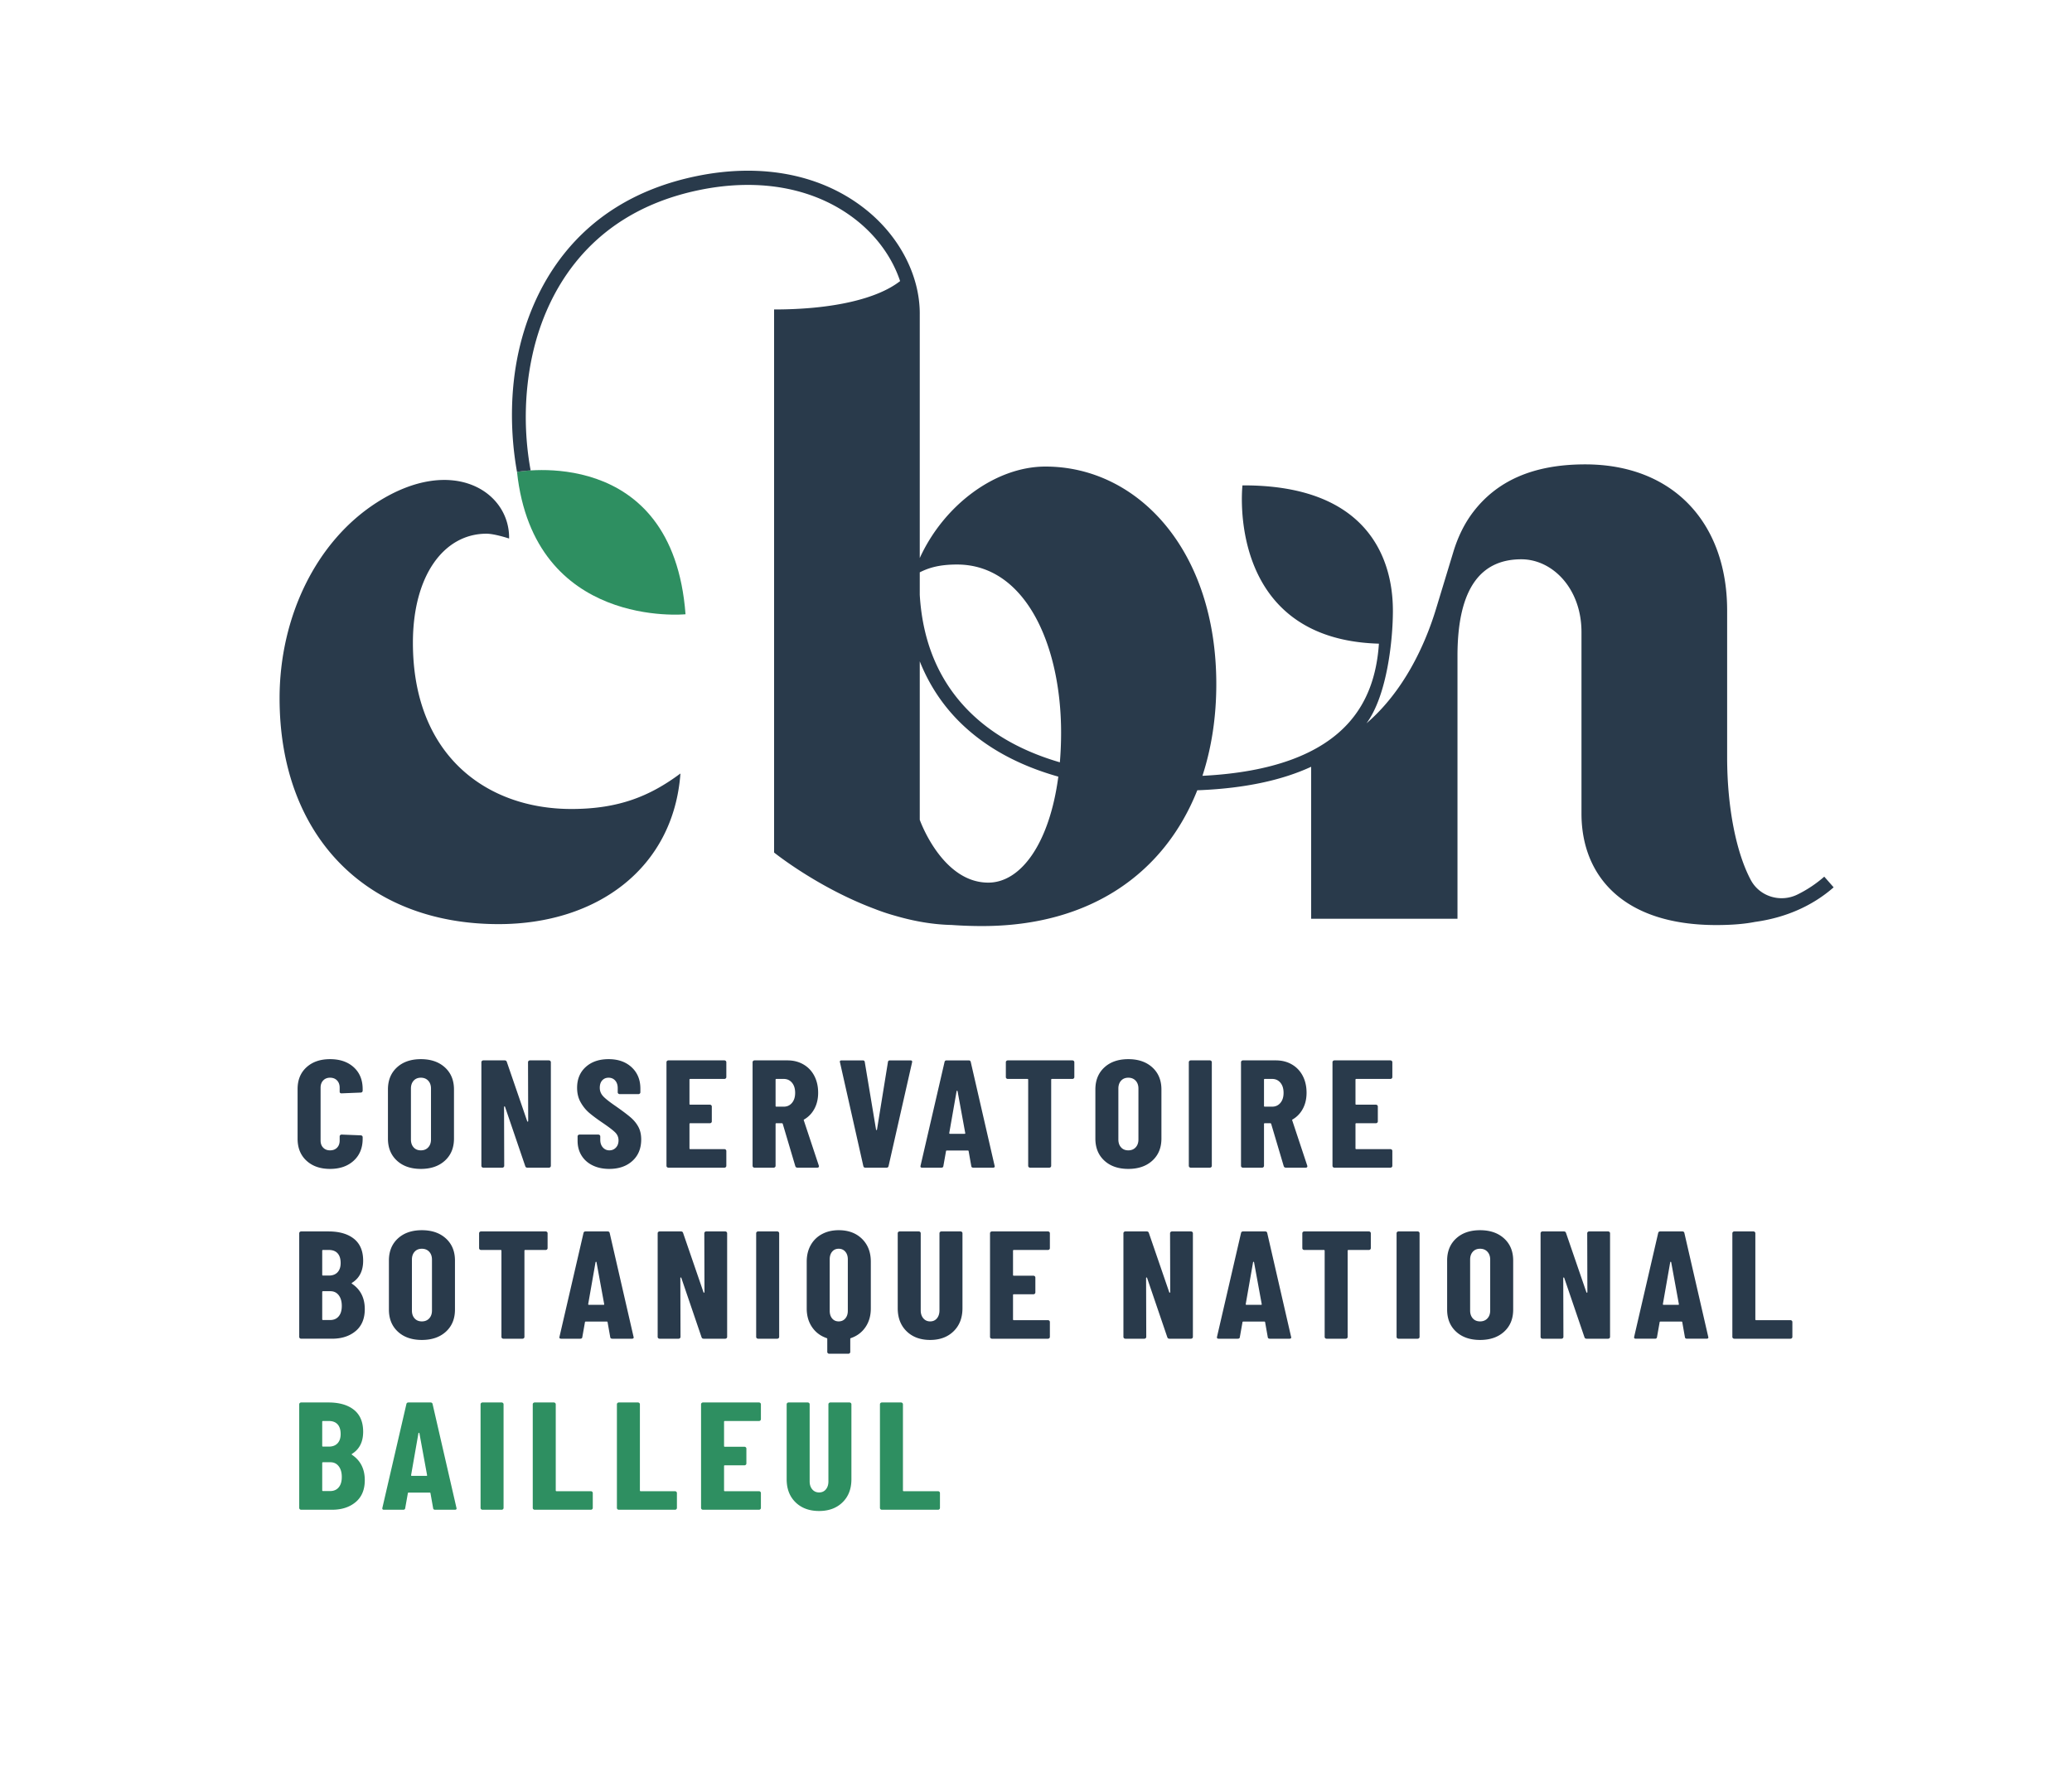
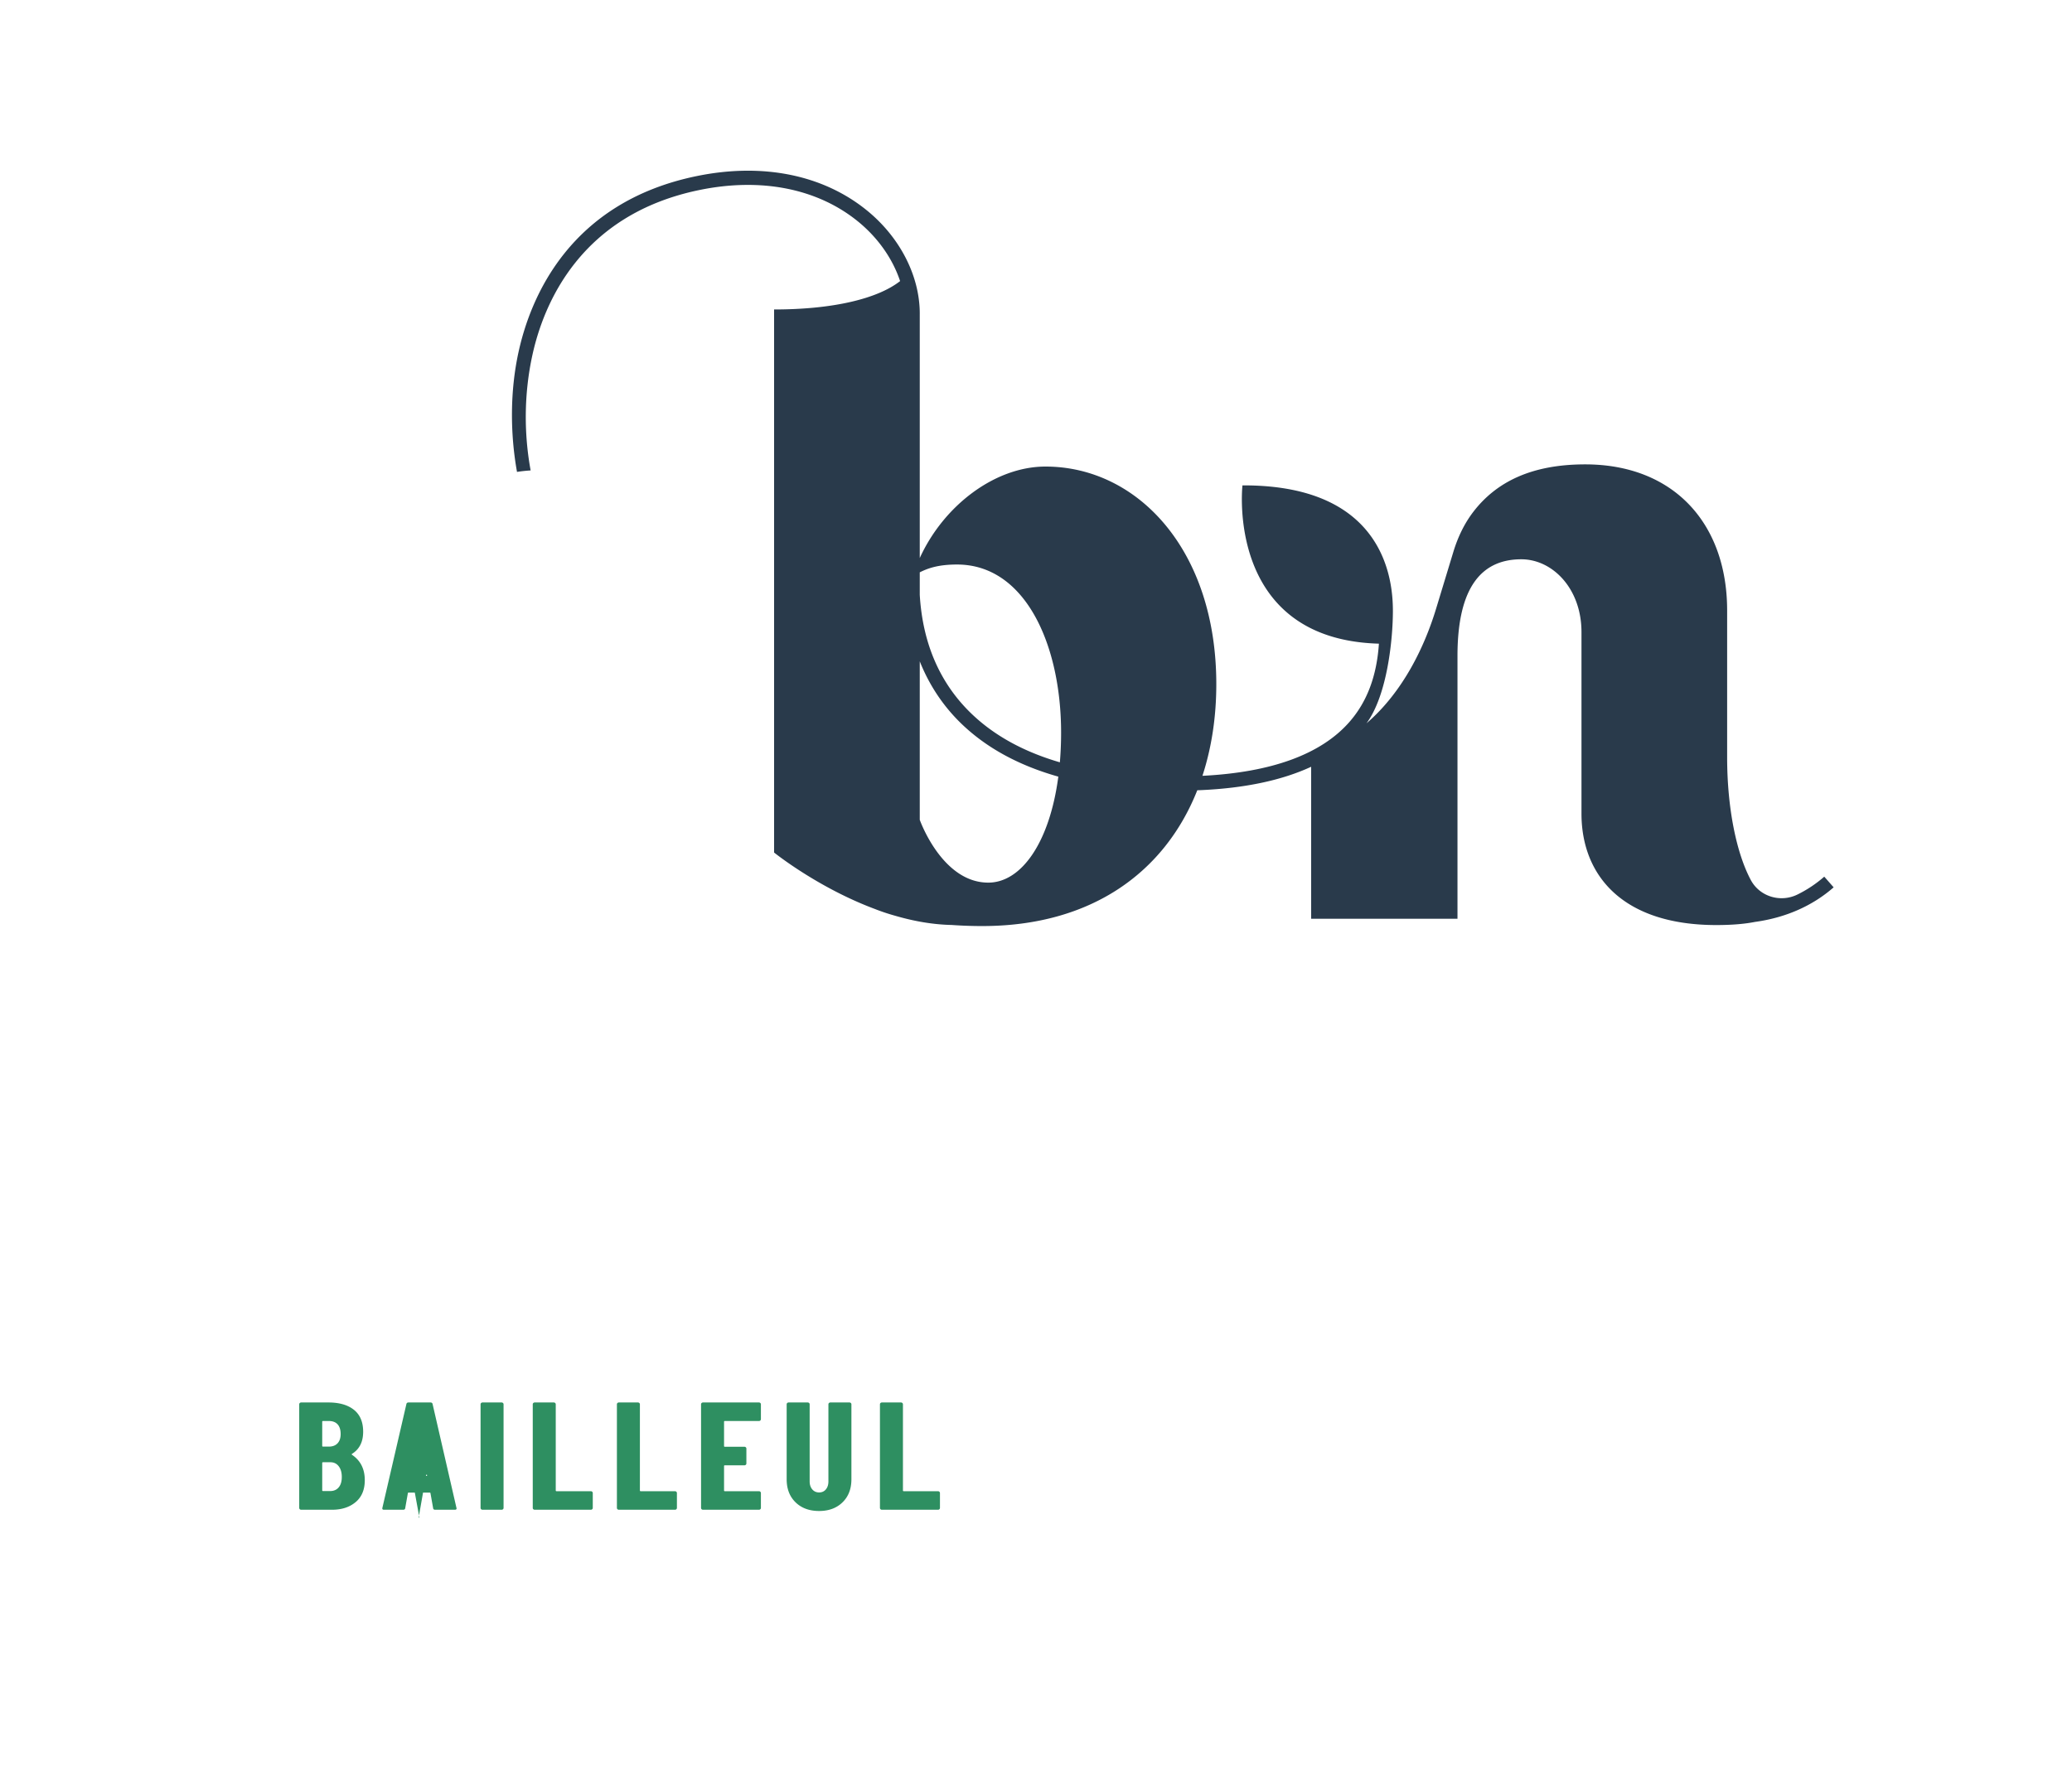
<svg xmlns="http://www.w3.org/2000/svg" width="755.88" height="653.08">
-   <path d="M755.873 653.08H0V.004h755.873V653.08" fill="transparent" />
-   <path d="M150.632 234.516c0-24.636 11.372-39.796 26.848-39.796 2.956 0 8.241 1.76 8.241 1.76.302-17.1-20.673-30.681-48.046-13.28-22.613 14.375-35.682 42.276-35.682 71.53 0 50.22 31.584 82.435 79.91 82.435 36.005 0 63.798-20.529 66.326-54.957-11.054 8.215-22.425 12.95-39.797 12.95-30.952 0-57.8-19.582-57.8-60.642m-38.825 188.965c-2.162-1.994-3.243-4.668-3.243-8.024v-18.12c0-3.317 1.08-5.965 3.243-7.941 2.16-1.975 5.026-2.964 8.597-2.964 3.608 0 6.493.99 8.656 2.964 2.161 1.976 3.242 4.624 3.242 7.941v.616c0 .187-.07.346-.208.475a.71.71 0 01-.505.196l-6.961.28c-.477 0-.714-.204-.714-.616v-1.453c0-1.082-.318-1.959-.951-2.63-.636-.669-1.489-1.005-2.56-1.005-1.032 0-1.864.336-2.498 1.005-.635.671-.952 1.548-.952 2.63v19.293c0 1.081.317 1.95.952 2.6.634.652 1.466.979 2.499.979 1.07 0 1.923-.327 2.559-.979.633-.65.951-1.519.951-2.6v-1.51a.62.62 0 01.208-.475.707.707 0 01.506-.196l6.96.28a.71.71 0 01.506.196.63.63 0 01.208.474v.56c0 3.356-1.091 6.03-3.272 8.024-2.182 1.996-5.057 2.994-8.626 2.994-3.57 0-6.436-.998-8.597-2.994m44.41-4.865c.675-.727 1.012-1.687 1.012-2.88v-18.567c0-1.192-.337-2.152-1.012-2.88-.674-.726-1.568-1.089-2.677-1.089-1.11 0-1.993.363-2.647 1.09-.654.727-.981 1.687-.981 2.88v18.566c0 1.193.327 2.153.981 2.88.654.728 1.536 1.09 2.647 1.09 1.11 0 2.003-.362 2.677-1.09zm-11.422 4.837c-2.182-2.013-3.272-4.696-3.272-8.052v-17.896c0-3.356 1.09-6.04 3.272-8.053 2.18-2.013 5.096-3.02 8.745-3.02 3.65 0 6.575 1.007 8.775 3.02 2.202 2.013 3.302 4.697 3.302 8.053v17.896c0 3.356-1.1 6.039-3.302 8.052-2.2 2.015-5.126 3.022-8.775 3.022-3.65 0-6.565-1.007-8.745-3.022m48.041-36.377a.707.707 0 01.505-.196h6.902c.197 0 .366.065.506.196.138.13.208.29.208.475v37.805c0 .185-.07.345-.208.475a.717.717 0 01-.506.196h-7.854c-.397 0-.653-.187-.773-.559l-7.376-21.644c-.041-.112-.11-.157-.21-.139-.1.019-.149.083-.149.195l.06 21.476a.628.628 0 01-.208.475.714.714 0 01-.505.196h-6.901a.715.715 0 01-.507-.196.627.627 0 01-.208-.475v-37.805c0-.186.07-.344.208-.475a.715.715 0 01.507-.196h7.793c.396 0 .655.187.773.559l7.436 21.642c.039.112.11.16.208.14.1-.017.151-.084.151-.196l-.06-21.474c0-.186.07-.344.208-.475m23.349 38.112c-1.745-.859-3.094-2.06-4.045-3.607-.952-1.546-1.428-3.328-1.428-5.341v-1.623c0-.186.07-.344.208-.474a.71.71 0 01.505-.196h6.842a.71.71 0 01.506.196c.139.13.208.288.208.474v1.231c0 1.156.318 2.088.952 2.797.635.708 1.428 1.062 2.379 1.062.952 0 1.745-.336 2.381-1.006.634-.672.951-1.548.951-2.629 0-1.119-.396-2.079-1.19-2.88-.793-.801-2.34-1.987-4.64-3.55-1.983-1.343-3.59-2.537-4.82-3.58-1.229-1.043-2.28-2.33-3.151-3.858-.874-1.53-1.31-3.3-1.31-5.315 0-3.168 1.051-5.702 3.154-7.605 2.101-1.901 4.878-2.852 8.329-2.852 3.49 0 6.295.99 8.417 2.964 2.122 1.976 3.184 4.568 3.184 7.773v1.343c0 .188-.07.345-.208.475a.711.711 0 01-.506.196h-6.842a.704.704 0 01-.505-.196.618.618 0 01-.208-.475v-1.51c0-1.155-.31-2.077-.924-2.769-.615-.689-1.417-1.033-2.408-1.033-.952 0-1.725.327-2.32.977-.596.654-.892 1.558-.892 2.712 0 1.119.376 2.107 1.13 2.966.753.857 2.24 2.05 4.462 3.578 2.459 1.715 4.312 3.104 5.563 4.166 1.248 1.062 2.22 2.237 2.913 3.524.695 1.286 1.043 2.824 1.043 4.613 0 3.281-1.071 5.892-3.214 7.83-2.141 1.938-4.957 2.909-8.448 2.909-2.3 0-4.324-.431-6.068-1.287m48.576-31.738a.704.704 0 01-.505.197h-12.435c-.198 0-.296.093-.296.278v8.836c0 .188.098.28.296.28h7.14c.198 0 .366.066.506.196.138.132.208.29.208.475v5.425a.63.63 0 01-.208.475.71.71 0 01-.506.197h-7.14c-.198 0-.296.094-.296.279v8.892c0 .187.098.279.296.279h12.435a.71.71 0 01.505.196c.139.132.21.29.21.476v5.425a.63.63 0 01-.21.475.71.71 0 01-.505.196h-20.405a.71.71 0 01-.507-.196.622.622 0 01-.208-.475v-37.805c0-.186.068-.344.208-.475a.71.71 0 01.507-.196h20.405a.71.71 0 01.505.196c.139.13.21.29.21.475v5.425a.628.628 0 01-.21.475m18.175.474v9.563c0 .188.097.28.297.28h2.678c1.229 0 2.23-.455 3.005-1.37.773-.913 1.16-2.134 1.16-3.662 0-1.567-.387-2.805-1.16-3.719-.775-.914-1.776-1.37-3.005-1.37h-2.678c-.2 0-.297.093-.297.278zm7.199 31.543l-4.582-15.435c-.078-.15-.178-.224-.297-.224h-2.023c-.2 0-.297.094-.297.279v15.268c0 .185-.07.345-.208.475a.715.715 0 01-.507.196h-6.96a.715.715 0 01-.506-.196.627.627 0 01-.208-.475v-37.805c0-.186.069-.344.208-.475a.715.715 0 01.506-.196h12.018c2.181 0 4.125.493 5.83 1.483 1.704.988 3.024 2.376 3.956 4.165.932 1.79 1.399 3.841 1.399 6.152 0 2.2-.447 4.137-1.339 5.816-.892 1.677-2.133 2.984-3.718 3.915a.43.43 0 00-.179.138c-.039.056-.039.123 0 .198l5.473 16.497.059.224c0 .372-.217.559-.653.559h-7.139c-.437 0-.715-.187-.833-.559m24.808-.056l-8.508-37.805-.06-.224c0-.336.217-.503.656-.503h7.673c.476 0 .733.205.773.615l4.107 24.606c.037.15.097.223.177.223.079 0 .139-.073.179-.223l3.985-24.606c.04-.41.298-.615.774-.615h7.437c.515 0 .715.243.595.727l-8.567 37.805c-.08.41-.337.615-.773.615h-7.675c-.437 0-.695-.206-.773-.615m31.589-11.745h5.355c.198 0 .277-.092.238-.28l-2.797-15.267c-.039-.112-.099-.167-.179-.167-.078 0-.138.055-.177.167l-2.677 15.267c0 .188.078.28.237.28zm7.793 11.745l-.952-5.37c0-.186-.118-.28-.356-.28h-7.554c-.239 0-.359.094-.359.28l-.952 5.37c-.039.41-.296.615-.773.615h-6.96c-.516 0-.715-.243-.595-.727l8.745-37.805c.079-.41.338-.615.774-.615h8.03c.436 0 .695.205.774.615l8.686 37.805.06.223c0 .336-.218.504-.654.504h-7.14c-.475 0-.735-.206-.774-.615m37.394-38.336c.138.13.208.29.208.475v5.425a.63.63 0 01-.208.475.707.707 0 01-.507.196h-7.436c-.199 0-.297.093-.297.278v31.431c0 .185-.07.345-.208.475a.712.712 0 01-.507.196h-6.96a.707.707 0 01-.505-.196.624.624 0 01-.21-.475v-31.43c0-.186-.098-.28-.296-.28h-7.14a.709.709 0 01-.506-.195.626.626 0 01-.207-.475v-5.425c0-.186.068-.344.207-.475a.715.715 0 01.506-.196h23.559c.199 0 .368.065.507.196m22.577 31.54c.675-.727 1.012-1.687 1.012-2.88v-18.567c0-1.192-.337-2.152-1.012-2.88-.675-.726-1.568-1.089-2.677-1.089-1.111 0-1.994.363-2.647 1.09-.656.727-.983 1.687-.983 2.88v18.566c0 1.193.327 2.153.983 2.88.653.728 1.536 1.09 2.647 1.09 1.109 0 2.002-.362 2.677-1.09zm-11.424 4.837c-2.18-2.013-3.272-4.696-3.272-8.052v-17.896c0-3.356 1.092-6.04 3.272-8.053 2.181-2.013 5.097-3.02 8.747-3.02 3.648 0 6.574 1.007 8.774 3.02 2.202 2.013 3.303 4.697 3.303 8.053v17.896c0 3.356-1.101 6.039-3.303 8.052-2.2 2.015-5.126 3.022-8.774 3.022-3.65 0-6.566-1.007-8.747-3.022m31.025 2.377a.622.622 0 01-.208-.474v-37.805c0-.186.068-.344.208-.475a.71.71 0 01.507-.196h6.96a.71.71 0 01.505.196c.139.13.21.29.21.475v37.805a.63.63 0 01-.21.475.71.71 0 01-.505.196h-6.96a.71.71 0 01-.507-.196m27.219-31.906v9.563c0 .188.097.28.297.28h2.676c1.23 0 2.232-.455 3.006-1.37.773-.913 1.16-2.134 1.16-3.662 0-1.567-.387-2.805-1.16-3.719-.774-.914-1.776-1.37-3.006-1.37h-2.676c-.2 0-.297.093-.297.278zm7.197 31.543l-4.58-15.435c-.08-.15-.178-.224-.297-.224h-2.023c-.2 0-.297.094-.297.279v15.268c0 .185-.07.345-.208.475a.715.715 0 01-.507.196h-6.96a.715.715 0 01-.506-.196.627.627 0 01-.208-.475v-37.805c0-.186.069-.344.208-.475a.715.715 0 01.506-.196h12.018c2.181 0 4.125.493 5.83 1.483 1.704.988 3.023 2.376 3.956 4.165.932 1.79 1.398 3.841 1.398 6.152 0 2.2-.446 4.137-1.338 5.816-.892 1.677-2.133 2.984-3.718 3.915a.43.43 0 00-.179.138c-.04.056-.04.123 0 .198l5.473 16.497.059.224c0 .372-.217.559-.653.559h-7.14c-.438 0-.714-.187-.834-.559m39.415-32.018a.708.708 0 01-.505.197h-12.435c-.2 0-.297.093-.297.278v8.836c0 .188.097.28.297.28h7.139a.71.71 0 01.505.196c.14.132.21.29.21.475v5.425c0 .187-.07.344-.21.475a.705.705 0 01-.505.197h-7.139c-.2 0-.297.094-.297.279v8.892c0 .187.097.279.297.279h12.435c.197 0 .365.065.505.196.137.132.208.29.208.476v5.425c0 .185-.07.345-.208.475a.714.714 0 01-.505.196h-20.407a.715.715 0 01-.507-.196.627.627 0 01-.208-.475v-37.805c0-.186.07-.344.208-.475a.715.715 0 01.507-.196h20.407c.197 0 .365.065.505.196.137.13.208.29.208.475v5.425a.63.63 0 01-.208.475m-384.171 86.813c.753-.893 1.13-2.161 1.13-3.801 0-1.642-.377-2.946-1.13-3.916-.753-.968-1.765-1.454-3.035-1.454h-2.677c-.2 0-.297.095-.297.279v9.955c0 .188.098.28.297.28h2.619c1.308 0 2.34-.447 3.093-1.343zm-6.009-23.935v8.78c0 .188.098.28.297.28h2.142c1.348 0 2.4-.4 3.154-1.201.752-.803 1.13-1.93 1.13-3.384 0-1.53-.367-2.704-1.1-3.524-.735-.819-1.796-1.23-3.184-1.23h-2.142c-.2 0-.297.094-.297.28zm12.196 29.306c-2.222 1.864-5.097 2.794-8.627 2.794h-11.243a.712.712 0 01-.507-.194.629.629 0 01-.208-.476v-37.804a.63.63 0 01.208-.475.713.713 0 01.507-.196h9.935c3.966 0 7.069.895 9.31 2.684 2.24 1.79 3.362 4.456 3.362 7.997 0 3.691-1.35 6.375-4.046 8.054-.159.11-.178.222-.06.334 3.133 2.088 4.7 5.183 4.7 9.284 0 3.467-1.11 6.132-3.331 7.998m26.831-4.615c.674-.727 1.01-1.687 1.01-2.88v-18.567c0-1.193-.336-2.152-1.01-2.88-.675-.726-1.568-1.09-2.678-1.09-1.11 0-1.993.364-2.646 1.09-.656.728-.983 1.687-.983 2.88v18.567c0 1.193.327 2.153.983 2.88.653.728 1.536 1.09 2.646 1.09 1.11 0 2.003-.362 2.678-1.09zm-11.424 4.837c-2.18-2.013-3.272-4.697-3.272-8.052V459.91c0-3.356 1.092-6.04 3.272-8.053 2.181-2.013 5.097-3.02 8.746-3.02 3.648 0 6.575 1.007 8.775 3.02 2.201 2.013 3.303 4.697 3.303 8.053v17.896c0 3.355-1.102 6.039-3.303 8.052-2.2 2.014-5.127 3.02-8.775 3.02-3.649 0-6.565-1.006-8.746-3.02m54.408-36.378c.138.13.208.288.208.475v5.424a.63.63 0 01-.208.476.713.713 0 01-.507.194h-7.436c-.199 0-.297.095-.297.28v31.43a.63.63 0 01-.208.476.711.711 0 01-.507.194h-6.961a.705.705 0 01-.504-.194.626.626 0 01-.21-.476v-31.43c0-.185-.098-.28-.296-.28h-7.14a.713.713 0 01-.506-.194.626.626 0 01-.207-.476v-5.424c0-.187.068-.344.207-.475a.715.715 0 01.506-.196h23.559c.199 0 .367.065.507.196m15.258 26.59h5.355c.197 0 .277-.091.239-.28l-2.798-15.266c-.038-.112-.098-.167-.178-.167-.079 0-.139.055-.179.167l-2.676 15.267c0 .188.079.28.237.28zm7.794 11.745l-.952-5.37c0-.186-.119-.278-.356-.278h-7.555c-.239 0-.359.092-.359.278l-.952 5.37c-.038.41-.296.614-.773.614h-6.96c-.516 0-.715-.241-.595-.725l8.746-37.805c.078-.411.337-.615.773-.615h8.03c.437 0 .695.204.774.615l8.687 37.805.06.221c0 .336-.219.504-.655.504h-7.14c-.475 0-.735-.204-.773-.614m34.534-38.335a.71.71 0 01.506-.196h6.901c.199 0 .367.065.507.196.138.13.208.288.208.475v37.804a.63.63 0 01-.208.476.713.713 0 01-.507.194h-7.853c-.396 0-.654-.185-.774-.558l-7.376-21.643c-.04-.112-.11-.157-.208-.139-.1.019-.149.083-.149.195l.06 21.475c0 .186-.07.345-.21.476a.708.708 0 01-.505.194h-6.9a.709.709 0 01-.506-.194.626.626 0 01-.21-.476v-37.804c0-.187.07-.344.21-.475a.71.71 0 01.506-.196h7.792c.396 0 .656.187.774.559l7.437 21.641c.039.112.11.161.208.141.099-.018.15-.085.15-.197l-.06-21.473c0-.187.069-.344.207-.475m18.919 38.755a.625.625 0 01-.208-.476v-37.804c0-.187.068-.344.208-.475a.71.71 0 01.507-.196h6.96a.71.71 0 01.505.196c.139.13.21.288.21.475v37.804a.632.632 0 01-.21.476.708.708 0 01-.505.194h-6.96a.709.709 0 01-.507-.194m26.624-9.983c0 1.156.296 2.088.892 2.796.595.71 1.388 1.063 2.38 1.063.99 0 1.793-.354 2.408-1.063.615-.708.924-1.64.924-2.796v-18.79c0-1.155-.31-2.089-.924-2.797-.615-.708-1.417-1.062-2.408-1.062-.992 0-1.785.354-2.38 1.062-.596.708-.892 1.642-.892 2.796zm11.78-26.256c2.14 2.107 3.212 4.875 3.212 8.305v17.112c0 2.611-.647 4.866-1.933 6.767-1.29 1.901-3.064 3.244-5.326 4.025-.158.039-.237.132-.237.28v4.755a.63.63 0 01-.21.475.708.708 0 01-.503.196h-6.962a.71.71 0 01-.506-.196.629.629 0 01-.208-.475v-4.755c0-.148-.08-.241-.238-.28-2.261-.781-4.036-2.124-5.325-4.025-1.29-1.901-1.933-4.156-1.933-6.767v-17.112c0-2.274.485-4.278 1.457-6.012a10.091 10.091 0 014.107-4.028c1.764-.949 3.796-1.425 6.097-1.425 3.53 0 6.365 1.053 8.508 3.16m16.271 33.721c-2.162-2.105-3.243-4.91-3.243-8.416v-27.346a.63.63 0 01.208-.475.715.715 0 01.507-.196h6.96c.197 0 .366.065.506.196.138.13.208.288.208.475v28.129c0 1.193.316 2.163.952 2.908.635.747 1.467 1.119 2.499 1.119 1.03 0 1.853-.372 2.47-1.119.614-.745.92-1.715.92-2.908v-28.13c0-.186.07-.343.209-.474a.711.711 0 01.505-.196h6.961a.72.72 0 01.507.196.63.63 0 01.207.475V477.3c0 3.506-1.082 6.311-3.243 8.416-2.161 2.107-5.008 3.16-8.536 3.16-3.57 0-6.436-1.053-8.597-3.16m52.056-29.861a.712.712 0 01-.506.194h-12.434c-.2 0-.298.095-.298.28v8.836c0 .188.098.28.298.28h7.138a.71.71 0 01.506.196c.14.131.208.288.208.475v5.424a.623.623 0 01-.208.476.704.704 0 01-.506.196h-7.138c-.2 0-.298.095-.298.279v8.892c0 .188.098.28.298.28h12.434c.198 0 .366.065.506.196.137.13.208.289.208.476v5.424a.637.637 0 01-.208.476.712.712 0 01-.506.194h-20.406a.713.713 0 01-.507-.194.63.63 0 01-.208-.476v-37.804a.63.63 0 01.208-.475.715.715 0 01.507-.196h20.406c.198 0 .366.065.506.196.137.13.208.288.208.475v5.424a.634.634 0 01-.208.476m44.261-6.375a.71.71 0 01.505-.196h6.902c.197 0 .366.065.506.196.138.13.208.288.208.475v37.804c0 .186-.07.345-.208.476a.716.716 0 01-.506.194h-7.854c-.397 0-.653-.185-.773-.558l-7.376-21.643c-.04-.112-.11-.157-.208-.139-.101.019-.15.083-.15.195l.06 21.475a.63.63 0 01-.209.476.712.712 0 01-.505.194h-6.901a.713.713 0 01-.507-.194.63.63 0 01-.208-.476v-37.804a.63.63 0 01.208-.475.715.715 0 01.507-.196h7.793c.396 0 .655.187.773.559l7.436 21.641c.039.112.11.161.208.141.1-.018.151-.085.151-.197l-.06-21.473a.63.63 0 01.208-.475m27.634 26.59h5.354c.199 0 .277-.091.239-.28l-2.798-15.266c-.038-.112-.098-.167-.177-.167-.08 0-.14.055-.179.167l-2.677 15.267c0 .188.079.28.239.28zm7.793 11.745l-.952-5.37c0-.186-.118-.278-.356-.278h-7.555c-.239 0-.359.092-.359.278l-.952 5.37c-.038.41-.296.614-.773.614h-6.959c-.517 0-.714-.241-.596-.725l8.746-37.805c.08-.411.337-.615.773-.615h8.03c.438 0 .695.204.775.615l8.686 37.805.06.221c0 .336-.219.504-.655.504h-7.14c-.475 0-.733-.204-.773-.614m37.392-38.335a.63.63 0 01.209.475v5.424c0 .188-.07.345-.21.476a.711.711 0 01-.506.194h-7.436c-.199 0-.296.095-.296.28v31.43c0 .186-.07.345-.21.476a.711.711 0 01-.506.194h-6.96a.706.706 0 01-.505-.194.625.625 0 01-.208-.476v-31.43c0-.185-.1-.28-.298-.28h-7.14a.708.708 0 01-.505-.194.623.623 0 01-.208-.476v-5.424c0-.187.068-.344.208-.475a.71.71 0 01.505-.196h23.559c.199 0 .368.065.507.196m9.815 38.755a.626.626 0 01-.209-.476v-37.804c0-.187.07-.344.21-.475a.71.71 0 01.506-.196h6.959c.2 0 .368.065.507.196.138.13.208.288.208.475v37.804a.63.63 0 01-.208.476.709.709 0 01-.507.194h-6.959a.709.709 0 01-.506-.194m32.929-7.215c.675-.727 1.012-1.687 1.012-2.88v-18.567c0-1.193-.337-2.152-1.012-2.88-.675-.726-1.568-1.09-2.677-1.09-1.111 0-1.994.364-2.647 1.09-.655.728-.983 1.687-.983 2.88v18.567c0 1.193.328 2.153.983 2.88.653.728 1.536 1.09 2.647 1.09 1.109 0 2.002-.362 2.677-1.09zm-11.423 4.837c-2.181-2.013-3.273-4.697-3.273-8.052V459.91c0-3.356 1.092-6.04 3.273-8.053 2.18-2.013 5.096-3.02 8.746-3.02 3.648 0 6.574 1.007 8.774 3.02 2.203 2.013 3.303 4.697 3.303 8.053v17.896c0 3.355-1.1 6.039-3.303 8.052-2.2 2.014-5.126 3.02-8.774 3.02-3.65 0-6.566-1.006-8.746-3.02m48.04-36.378a.705.705 0 01.506-.196h6.9a.71.71 0 01.506.196c.139.13.21.288.21.475v37.804a.632.632 0 01-.21.476.711.711 0 01-.506.194h-7.852c-.398 0-.654-.185-.774-.558l-7.376-21.643c-.041-.112-.11-.157-.209-.139-.1.019-.15.083-.15.195l.06 21.475a.63.63 0 01-.207.476.712.712 0 01-.506.194h-6.901a.713.713 0 01-.507-.194.63.63 0 01-.208-.476v-37.804a.63.63 0 01.208-.475.715.715 0 01.507-.196h7.793c.396 0 .655.187.774.559l7.436 21.641c.038.112.109.161.208.141.098-.018.149-.085.149-.197l-.059-21.473c0-.187.068-.344.208-.475m27.633 26.59h5.355c.198 0 .278-.091.239-.28l-2.797-15.266c-.039-.112-.099-.167-.179-.167-.079 0-.139.055-.179.167l-2.676 15.267c0 .188.079.28.238.28zm7.794 11.745l-.952-5.37c0-.186-.119-.278-.356-.278h-7.555c-.238 0-.358.092-.358.278l-.952 5.37c-.039.41-.296.614-.774.614h-6.96c-.516 0-.714-.241-.594-.725l8.745-37.805c.079-.411.337-.615.773-.615h8.031c.436 0 .695.204.773.615l8.687 37.805.06.221c0 .336-.219.504-.655.504h-7.14c-.474 0-.734-.204-.773-.614m17.521.42a.626.626 0 01-.209-.476v-37.804c0-.187.07-.344.21-.475a.71.71 0 01.506-.196h6.959c.2 0 .368.065.506.196.139.13.208.288.208.475v31.428c0 .188.099.28.298.28h12.493c.199 0 .368.065.507.196a.63.63 0 01.208.476v5.424a.63.63 0 01-.208.476.711.711 0 01-.507.194h-20.464a.709.709 0 01-.507-.194" fill="#293a4b" />
-   <path d="M123.557 542.668c.753-.895 1.13-2.161 1.13-3.802 0-1.64-.377-2.945-1.13-3.915-.753-.97-1.765-1.454-3.035-1.454h-2.677c-.2 0-.297.095-.297.279v9.955c0 .188.098.28.297.28h2.619c1.308 0 2.34-.447 3.093-1.343zm-6.009-23.935v8.78c0 .188.098.28.297.28h2.142c1.348 0 2.4-.4 3.154-1.201.752-.803 1.13-1.93 1.13-3.385 0-1.529-.367-2.703-1.1-3.523-.735-.819-1.796-1.23-3.184-1.23h-2.142c-.2 0-.297.093-.297.28zm12.196 29.304c-2.222 1.865-5.097 2.796-8.627 2.796h-11.243a.718.718 0 01-.507-.194.629.629 0 01-.208-.476v-37.804a.63.63 0 01.208-.476.717.717 0 01.507-.195h9.935c3.966 0 7.069.895 9.31 2.683 2.24 1.79 3.362 4.456 3.362 7.998 0 3.69-1.35 6.375-4.046 8.054-.159.11-.178.222-.06.334 3.133 2.088 4.7 5.181 4.7 9.283 0 3.468-1.11 6.133-3.331 7.997m20.466-9.562h5.354c.197 0 .277-.094.239-.28l-2.798-15.269c-.038-.112-.098-.166-.178-.166-.079 0-.139.054-.179.166l-2.676 15.269c0 .186.079.28.237.28zm7.793 11.744l-.952-5.37c0-.186-.119-.278-.356-.278h-7.555c-.239 0-.359.092-.359.278l-.952 5.37c-.038.41-.297.614-.773.614h-6.96c-.516 0-.715-.241-.595-.726l8.746-37.804c.078-.411.337-.615.773-.615h8.03c.437 0 .695.204.774.615l8.687 37.804.06.222c0 .336-.219.504-.655.504h-7.14c-.475 0-.735-.204-.773-.614m17.521.42a.627.627 0 01-.21-.476v-37.804c0-.187.07-.344.21-.476a.715.715 0 01.507-.195h6.958c.2 0 .368.065.507.195a.63.63 0 01.208.476v37.804a.63.63 0 01-.208.476.715.715 0 01-.507.194h-6.958a.715.715 0 01-.507-.194m19.036 0a.625.625 0 01-.208-.476v-37.804c0-.187.068-.344.208-.476a.715.715 0 01.507-.195h6.96c.198 0 .366.065.505.195.139.132.21.289.21.476v31.428c0 .188.097.28.295.28h12.494c.198 0 .368.065.506.194.139.132.21.29.21.478v5.424a.632.632 0 01-.21.476.717.717 0 01-.506.194h-20.464a.715.715 0 01-.507-.194m30.699 0a.63.63 0 01-.208-.476v-37.804a.63.63 0 01.208-.476.72.72 0 01.506-.195h6.96a.72.72 0 01.507.195.637.637 0 01.208.476v31.428c0 .188.097.28.297.28h12.494c.197 0 .366.065.506.194a.64.64 0 01.208.478v5.424c0 .186-.07.345-.208.476a.722.722 0 01-.506.194h-20.466a.72.72 0 01-.506-.194m52.116-32.38a.708.708 0 01-.506.194h-12.434c-.199 0-.296.094-.296.28v8.836c0 .188.097.28.296.28h7.14c.197 0 .365.065.505.195.139.132.208.29.208.476v5.424a.63.63 0 01-.208.476.713.713 0 01-.505.196h-7.14c-.199 0-.296.093-.296.279v8.892c0 .188.097.28.296.28h12.434c.199 0 .367.065.506.194.138.132.209.29.209.478v5.424c0 .186-.07.345-.21.476a.714.714 0 01-.505.194h-20.405a.715.715 0 01-.507-.194.625.625 0 01-.208-.476v-37.804c0-.187.068-.344.208-.476a.715.715 0 01.507-.195h20.405c.199 0 .367.065.506.195a.635.635 0 01.209.476v5.424c0 .188-.07.345-.21.476m12.85 29.862c-2.161-2.105-3.243-4.912-3.243-8.417v-27.345c0-.187.07-.344.21-.476a.715.715 0 01.506-.195h6.959c.199 0 .368.065.507.195a.634.634 0 01.208.476v28.128c0 1.194.317 2.162.952 2.91.634.746 1.466 1.117 2.498 1.117 1.031 0 1.854-.371 2.47-1.118.614-.747.921-1.715.921-2.91V512.36c0-.187.07-.344.208-.476a.716.716 0 01.505-.195h6.962c.198 0 .365.065.506.195a.633.633 0 01.207.476v27.345c0 3.505-1.08 6.312-3.241 8.417-2.162 2.107-5.008 3.16-8.538 3.16-3.569 0-6.436-1.053-8.597-3.16m30.995 2.517a.63.63 0 01-.208-.476v-37.804a.63.63 0 01.208-.476.72.72 0 01.506-.195h6.96a.72.72 0 01.507.195.637.637 0 01.208.476v31.428c0 .188.097.28.297.28h12.494c.197 0 .366.065.506.194a.64.64 0 01.208.478v5.424c0 .186-.07.345-.208.476a.722.722 0 01-.506.194h-20.466a.72.72 0 01-.506-.194" fill="#2e8f61" />
-   <path d="M188.61 172.177s56.74-10.556 61.477 51.938c0 0-55.304 5.47-61.476-51.938" fill="#2e8f61" fill-rule="evenodd" />
+   <path d="M123.557 542.668c.753-.895 1.13-2.161 1.13-3.802 0-1.64-.377-2.945-1.13-3.915-.753-.97-1.765-1.454-3.035-1.454h-2.677c-.2 0-.297.095-.297.279v9.955c0 .188.098.28.297.28h2.619c1.308 0 2.34-.447 3.093-1.343zm-6.009-23.935v8.78c0 .188.098.28.297.28h2.142c1.348 0 2.4-.4 3.154-1.201.752-.803 1.13-1.93 1.13-3.385 0-1.529-.367-2.703-1.1-3.523-.735-.819-1.796-1.23-3.184-1.23h-2.142c-.2 0-.297.093-.297.28zm12.196 29.304c-2.222 1.865-5.097 2.796-8.627 2.796h-11.243a.718.718 0 01-.507-.194.629.629 0 01-.208-.476v-37.804a.63.63 0 01.208-.476.717.717 0 01.507-.195h9.935c3.966 0 7.069.895 9.31 2.683 2.24 1.79 3.362 4.456 3.362 7.998 0 3.69-1.35 6.375-4.046 8.054-.159.11-.178.222-.06.334 3.133 2.088 4.7 5.181 4.7 9.283 0 3.468-1.11 6.133-3.331 7.997m20.466-9.562h5.354c.197 0 .277-.094.239-.28c-.038-.112-.098-.166-.178-.166-.079 0-.139.054-.179.166l-2.676 15.269c0 .186.079.28.237.28zm7.793 11.744l-.952-5.37c0-.186-.119-.278-.356-.278h-7.555c-.239 0-.359.092-.359.278l-.952 5.37c-.038.41-.297.614-.773.614h-6.96c-.516 0-.715-.241-.595-.726l8.746-37.804c.078-.411.337-.615.773-.615h8.03c.437 0 .695.204.774.615l8.687 37.804.06.222c0 .336-.219.504-.655.504h-7.14c-.475 0-.735-.204-.773-.614m17.521.42a.627.627 0 01-.21-.476v-37.804c0-.187.07-.344.21-.476a.715.715 0 01.507-.195h6.958c.2 0 .368.065.507.195a.63.63 0 01.208.476v37.804a.63.63 0 01-.208.476.715.715 0 01-.507.194h-6.958a.715.715 0 01-.507-.194m19.036 0a.625.625 0 01-.208-.476v-37.804c0-.187.068-.344.208-.476a.715.715 0 01.507-.195h6.96c.198 0 .366.065.505.195.139.132.21.289.21.476v31.428c0 .188.097.28.295.28h12.494c.198 0 .368.065.506.194.139.132.21.29.21.478v5.424a.632.632 0 01-.21.476.717.717 0 01-.506.194h-20.464a.715.715 0 01-.507-.194m30.699 0a.63.63 0 01-.208-.476v-37.804a.63.63 0 01.208-.476.72.72 0 01.506-.195h6.96a.72.72 0 01.507.195.637.637 0 01.208.476v31.428c0 .188.097.28.297.28h12.494c.197 0 .366.065.506.194a.64.64 0 01.208.478v5.424c0 .186-.07.345-.208.476a.722.722 0 01-.506.194h-20.466a.72.72 0 01-.506-.194m52.116-32.38a.708.708 0 01-.506.194h-12.434c-.199 0-.296.094-.296.28v8.836c0 .188.097.28.296.28h7.14c.197 0 .365.065.505.195.139.132.208.29.208.476v5.424a.63.63 0 01-.208.476.713.713 0 01-.505.196h-7.14c-.199 0-.296.093-.296.279v8.892c0 .188.097.28.296.28h12.434c.199 0 .367.065.506.194.138.132.209.29.209.478v5.424c0 .186-.07.345-.21.476a.714.714 0 01-.505.194h-20.405a.715.715 0 01-.507-.194.625.625 0 01-.208-.476v-37.804c0-.187.068-.344.208-.476a.715.715 0 01.507-.195h20.405c.199 0 .367.065.506.195a.635.635 0 01.209.476v5.424c0 .188-.07.345-.21.476m12.85 29.862c-2.161-2.105-3.243-4.912-3.243-8.417v-27.345c0-.187.07-.344.21-.476a.715.715 0 01.506-.195h6.959c.199 0 .368.065.507.195a.634.634 0 01.208.476v28.128c0 1.194.317 2.162.952 2.91.634.746 1.466 1.117 2.498 1.117 1.031 0 1.854-.371 2.47-1.118.614-.747.921-1.715.921-2.91V512.36c0-.187.07-.344.208-.476a.716.716 0 01.505-.195h6.962c.198 0 .365.065.506.195a.633.633 0 01.207.476v27.345c0 3.505-1.08 6.312-3.241 8.417-2.162 2.107-5.008 3.16-8.538 3.16-3.569 0-6.436-1.053-8.597-3.16m30.995 2.517a.63.63 0 01-.208-.476v-37.804a.63.63 0 01.208-.476.72.72 0 01.506-.195h6.96a.72.72 0 01.507.195.637.637 0 01.208.476v31.428c0 .188.097.28.297.28h12.494c.197 0 .366.065.506.194a.64.64 0 01.208.478v5.424c0 .186-.07.345-.208.476a.722.722 0 01-.506.194h-20.466a.72.72 0 01-.506-.194" fill="#2e8f61" />
  <path d="M386.647 278.13c-13.063-3.807-23.826-9.68-32.146-17.646-11.56-11.064-17.913-25.668-18.964-43.445v-8.226c3.163-1.581 6.959-2.846 13.602-2.846 24.989 0 37.957 29.417 37.957 61.364 0 3.762-.16 7.36-.45 10.798zm-26.124 43.895c-16.92 0-24.986-22.916-24.986-22.916v-57.825c3.488 8.764 8.644 16.493 15.382 22.943 9.12 8.729 20.888 15.1 35.165 19.129-3.179 24.1-13.513 38.67-25.561 38.67zm304.981-2.177a44.952 44.952 0 01-9.763 6.51c-6.188 3.06-13.797.785-17.048-5.306-5.208-9.756-8.62-26.153-8.62-44.779v-53.522c0-31.871-19.613-53.324-51.79-53.324-19.167 0-32.187 6.145-40.735 17.221-3.37 4.368-5.75 9.419-7.353 14.699l-6.316 20.789c-4.05 13.328-11.807 30.113-25.384 41.776 7.654-10.321 9.642-30.932 9.642-40.957 0-10.027-2.03-46.1-54.88-45.864 0 0-6.349 56.164 49.78 57.749-.785 11.833-4.349 21.265-10.79 28.599-10.335 11.768-28.371 18.358-53.587 19.614 3.341-10.24 5.057-21.498 5.057-33.436 0-49.028-28.785-79.394-62.316-79.394-18.389 0-37.133 14.184-45.864 33.38v-89.151h.004c0-13.756-7.189-27.827-19.233-37.64-16.033-13.065-38.144-17.523-62.256-12.547-46.255 9.539-60.49 44.218-64.857 64.039-3.155 14.317-3.107 29.815-.582 43.888l-.002-.015s1.885-.345 4.972-.541c-2.388-12.93-2.544-27.627.67-42.217 4.099-18.596 17.452-51.132 60.846-60.082 22.557-4.65 43.136-.569 57.937 11.491 7.317 5.963 12.635 13.624 15.33 21.727-8.283 6.488-24.614 10.352-45.971 10.352v198.137s15.873 12.79 36.736 20.585a74.347 74.347 0 007.493 2.499c6.61 1.93 13.556 3.199 20.547 3.347 3.589.256 7.296.396 11.14.396 40.056 0 66.682-19.816 78.469-49.548.367-.014.725-.02 1.093-.036 16.239-.71 29.743-3.58 40.444-8.532v55.452H531.7V239.3c0-25.62 9.194-35.244 23.29-35.244 11.339 0 21.944 10.628 21.944 26.563v66.203c0 22.678 15.11 40.684 49.195 40.684 6.059 0 10.636-.46 14.104-1.146 10.98-1.505 20.865-5.745 28.69-12.62l-3.418-3.893" fill="#293a4b" />
</svg>